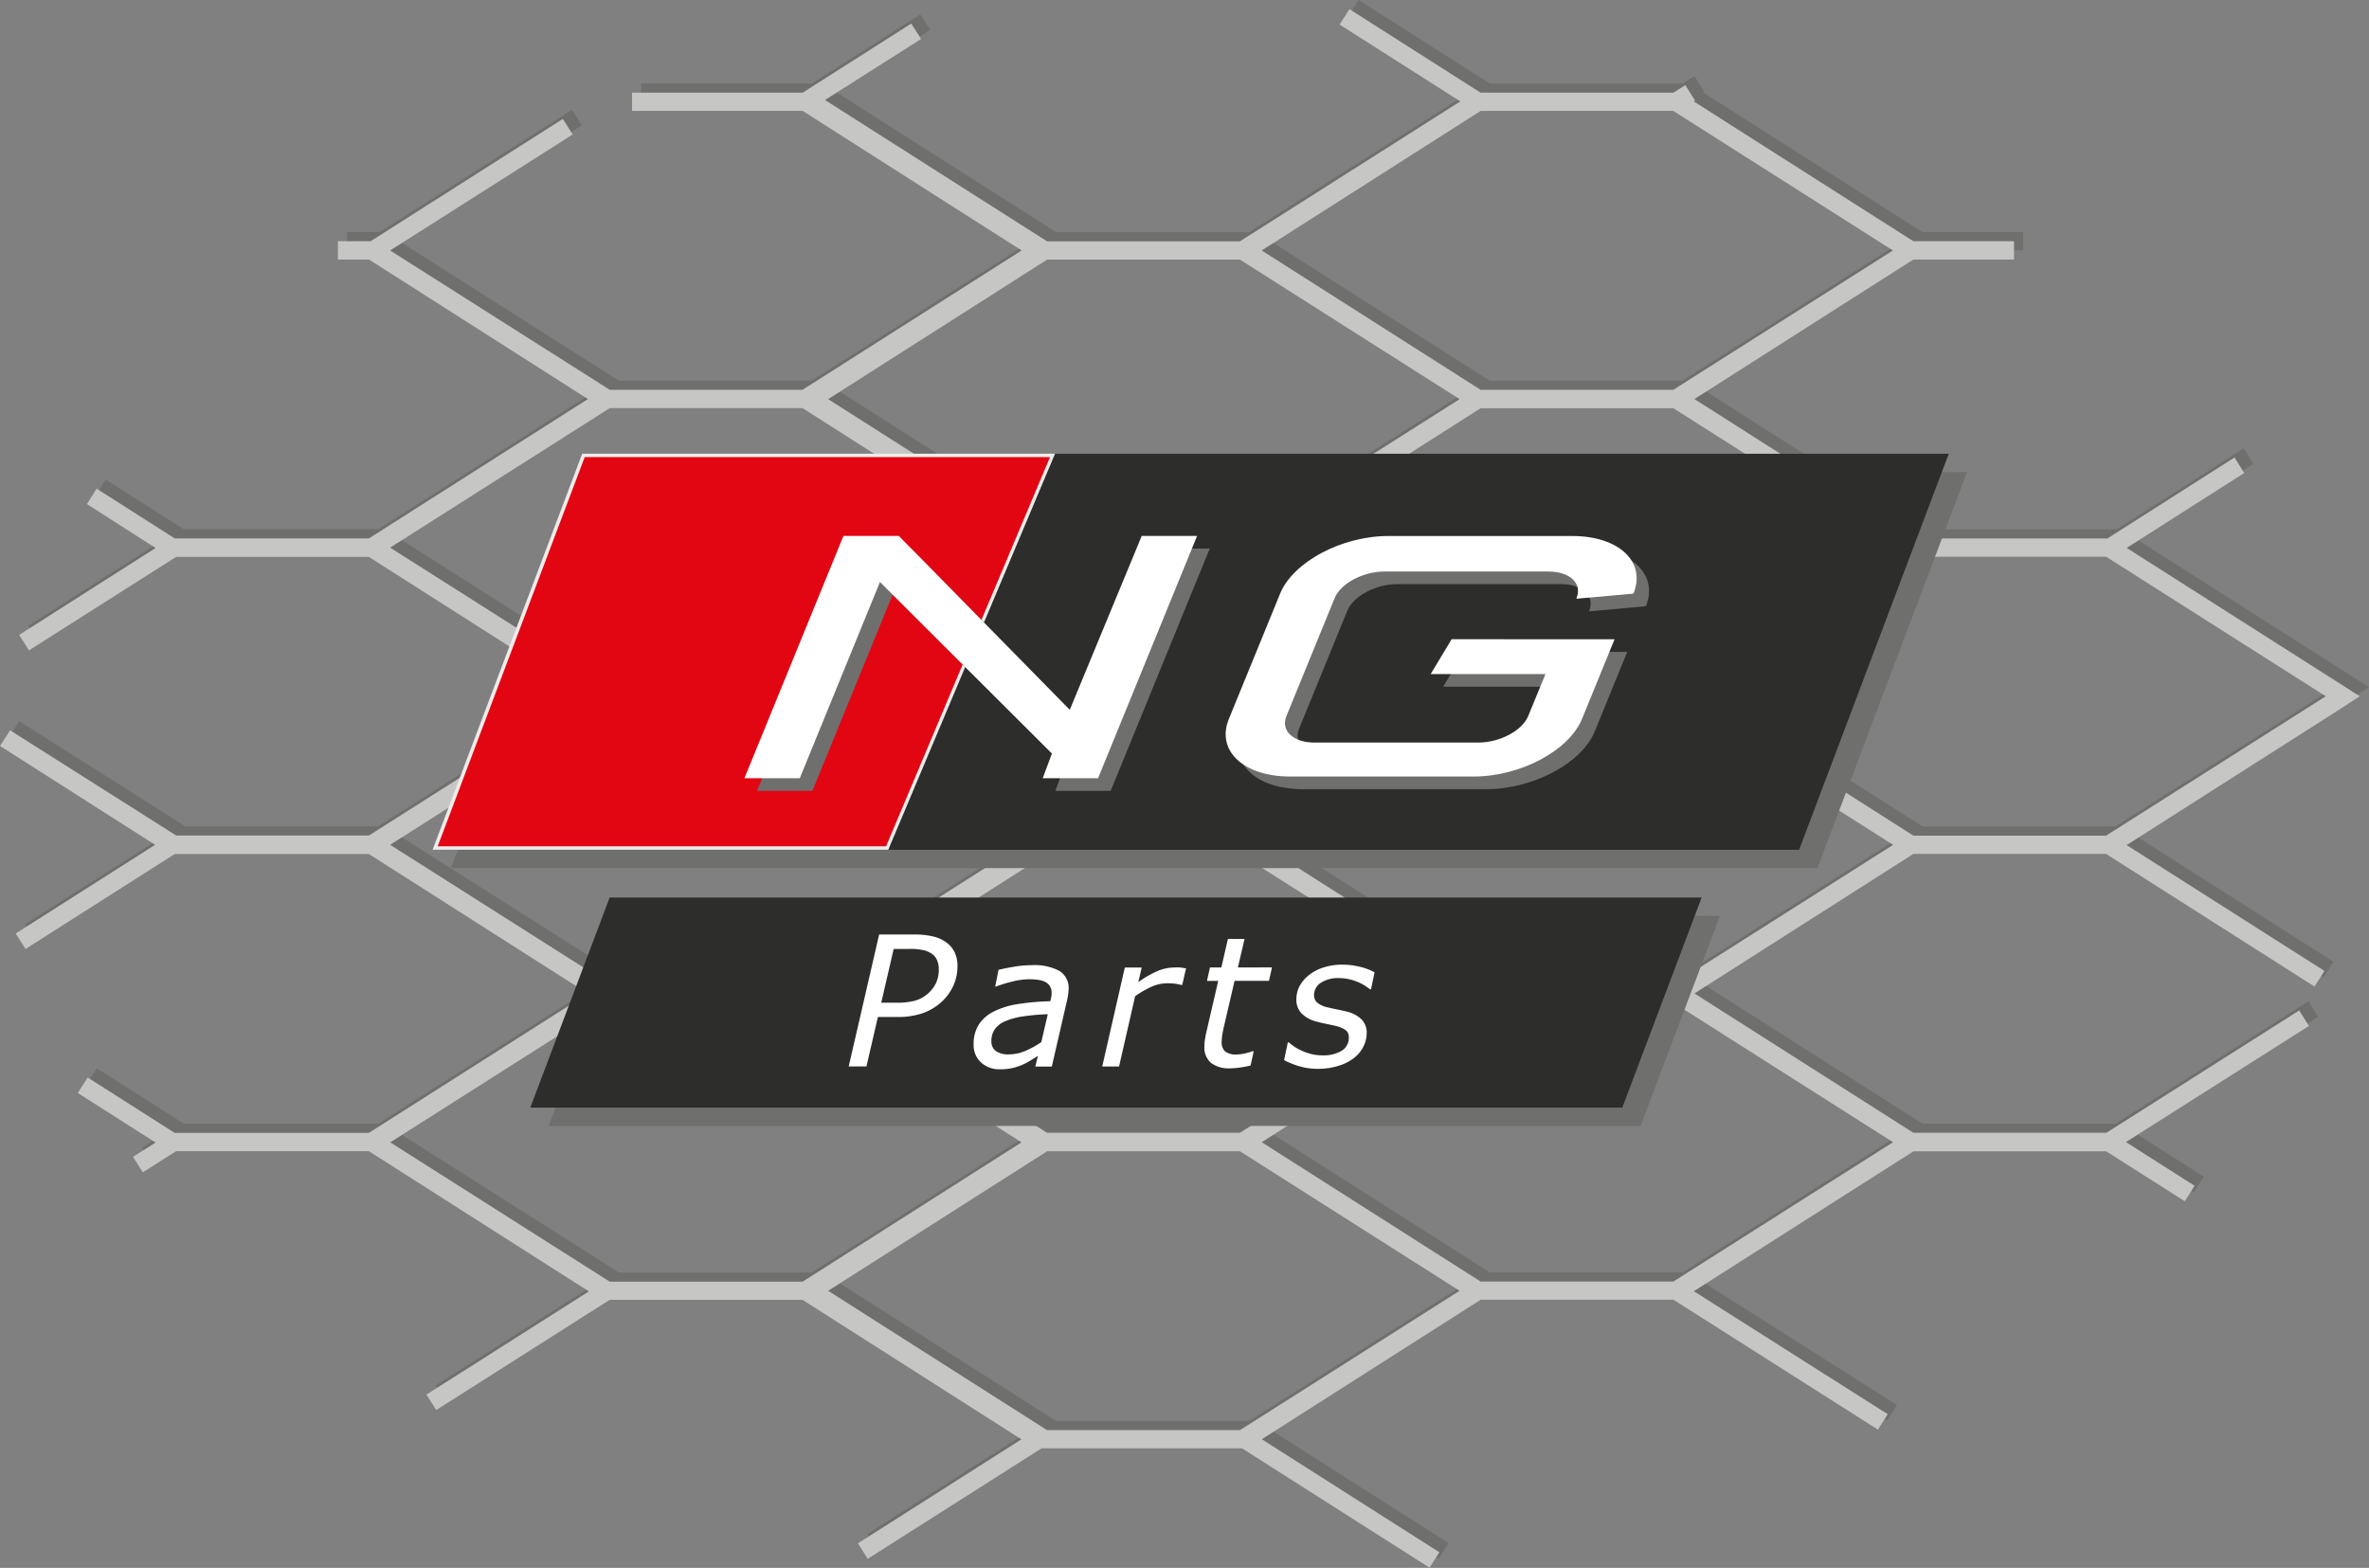
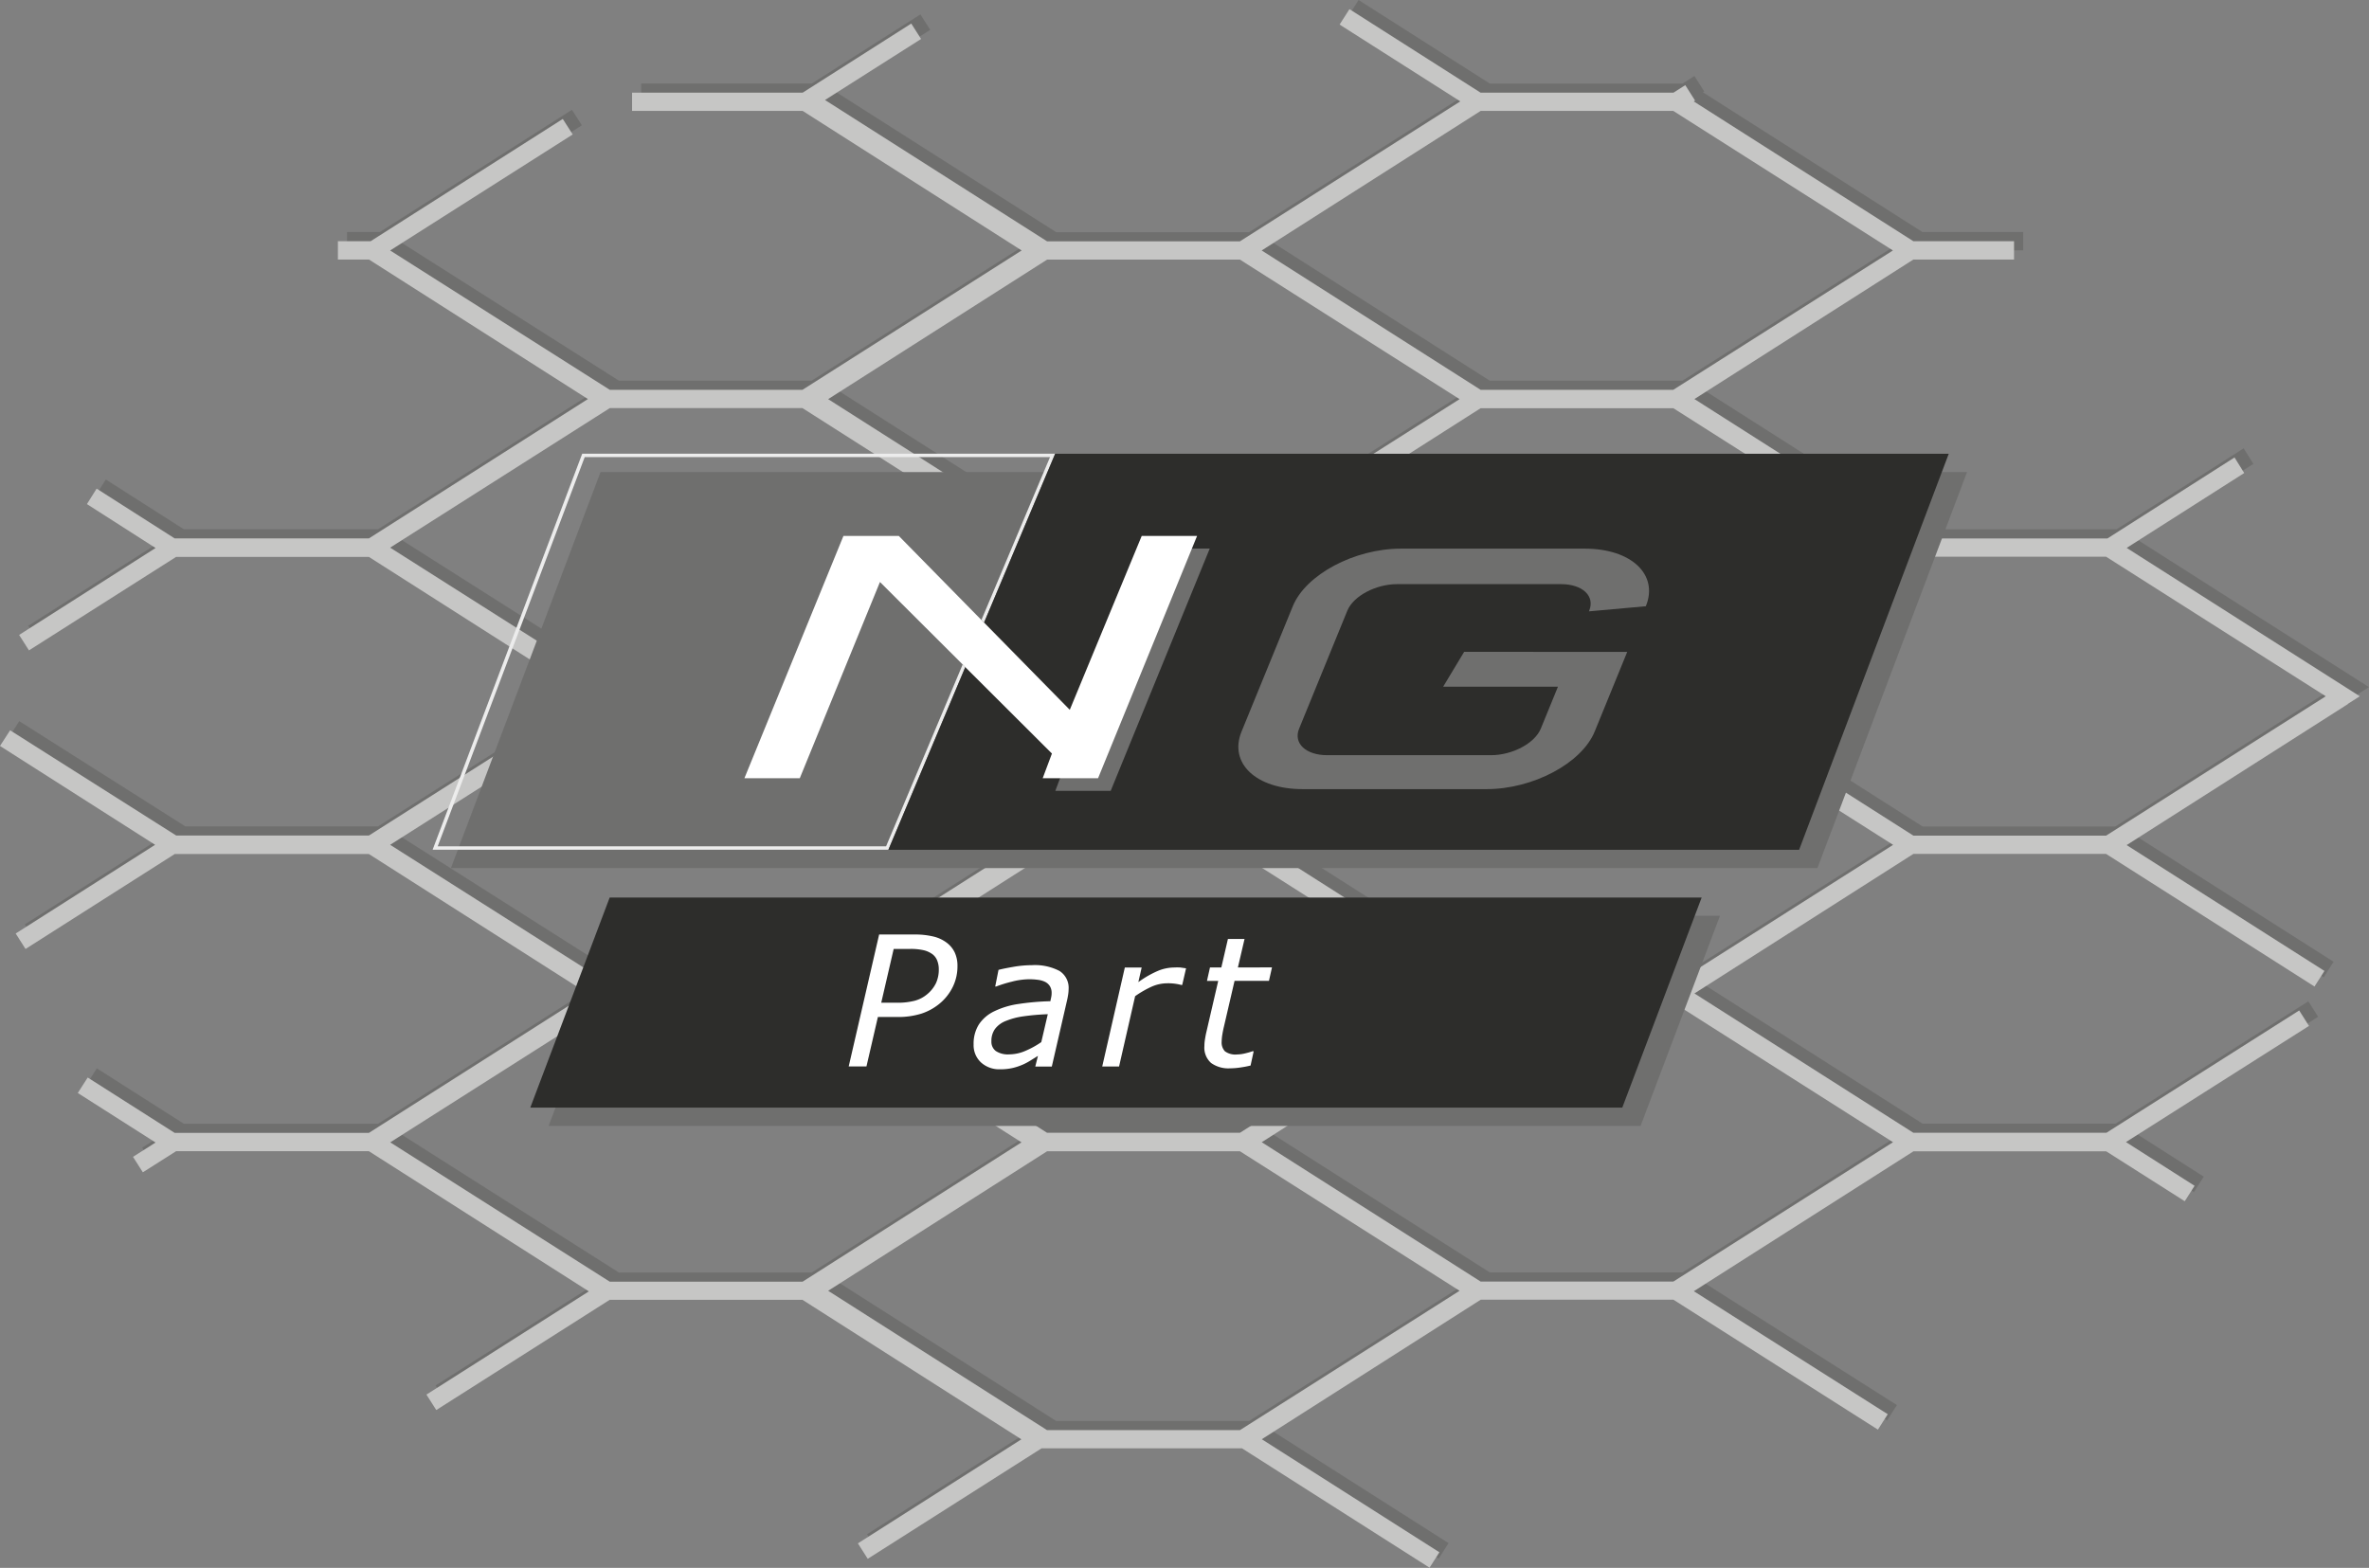
<svg xmlns="http://www.w3.org/2000/svg" viewBox="0 0 517.76 342.73">
  <rect x="0" y="0" width="517.76" height="342.73" fill="#808080" stroke="none" />
  <defs>
    <style>.cls-1{fill:#6f6f6e;}.cls-2{fill:#c6c6c5;}.cls-3{fill:#e20613;}.cls-4{fill:#ececec;}.cls-5{fill:#2d2d2b;}.cls-6{fill:#fff;}</style>
  </defs>
  <title>ng_logo_web</title>
  <g id="Ebene_2" data-name="Ebene 2">
    <g id="Ebene_1-2" data-name="Ebene 1">
      <path class="cls-1" d="M515.16,151.85l2.59-1.65-2.61-1.66,0,0-48.34-30.77,25.69-16.37L490.37,98l-27.77,17.7H420.18L372.33,85.23l47.85-30.5h22v-4h-22l-48-30.56.29-.18-2.14-3.38-2.59,1.65H325.6L296.93,0l-2.15,3.37,26.38,16.79L273,50.75H230.84L182.31,19.86l21-13.34-2.15-3.37-23.72,15.1h-37.3v4h37.3l47.85,30.5L177.39,83.21H135.27l-48-30.46,39.9-25.36L125,24,83,50.73H75.85v4h6.79l47.85,30.5L82.63,115.69H40.17L23.12,104.81,21,108.19,36,117.79l-29.82,19,2.15,3.38,32.15-20.43H82.63l47.85,30.5L82.63,180.64H40.51l-36.3-23-.05.08h0L2,161.06l33.9,21.61L5.43,202.06l2.15,3.38,32.6-20.75H82.63l47.85,30.5L82.63,245.64H40.17l-19-12.1L19,236.92l17,10.83-4.93,3.13,2.15,3.38,7.26-4.61H82.63l48.07,30.64-35.5,22.56,2.15,3.38,37.91-24.1h42.12l47.85,30.5-35.73,22.74,2.15,3.38,38-24.16.06,0h43.73l41,26.1,2.15-3.37-38.82-24.71,47.85-30.5h42.12l44.69,28.4,2.15-3.37L372.2,280.25l48-30.58h42.12l17.17,10.91,2.15-3.37-15-9.56,40-25.39-2.14-3.38-42.13,26.74H420.18l-47.85-30.46,47.85-30.5h42.12l45.57,29,0-.05h0l2.15-3.37-43.23-27.51,48.34-30.81ZM325.6,148.19l-47.85-30.46,47.85-30.5h42.12l48,30.5-48,30.46ZM273,184.66l48,30.5-48,30.46H230.84L183,215.16l47.85-30.5Zm52.63,28.48-47.85-30.46,47.85-30.5h42.12l48,30.5-48,30.46ZM273,119.71l48,30.5-48,30.46H230.84L183,150.21l47.85-30.5Zm-95.58,32.46,47.85,30.5-47.85,30.46H135.27l-48-30.46,48-30.5ZM415.71,52.75l-48,30.46H325.6L277.75,52.75l47.85-30.5h42.12ZM321,85.25l-48,30.46H230.84L183,85.25l47.85-30.5H273Zm-95.71,32.46-47.85,30.46H135.27l-48-30.46,48-30.5h42.12Zm-138,130,48-30.5h42.12l47.85,30.5-47.85,30.46H135.27ZM183,280.16l47.85-30.5H273l48,30.5-48,30.46H230.84Zm94.76-32.48,47.85-30.5h42.12l48,30.5-48,30.46H325.6Zm94.58-97.48,47.85-30.5h42.12l48,30.5-48,30.46H420.18Z" />
      <path class="cls-2" d="M513.16,153.85l2.59-1.65-2.61-1.66,0,0-48.34-30.77,25.69-16.37L488.37,100l-27.77,17.7H418.18L370.33,87.23l47.85-30.5h22v-4h-22l-48-30.56.29-.18-2.14-3.38-2.59,1.65H323.6L294.93,2l-2.15,3.37,26.38,16.79L271,52.75H228.84L180.31,21.86l21-13.34-2.15-3.37-23.72,15.1h-37.3v4h37.3l47.85,30.5L175.39,85.21H133.27l-48-30.46,39.9-25.36L123,26,81,52.73H73.85v4h6.79l47.85,30.5L80.63,117.69H38.17L21.12,106.81,19,110.19,34,119.79l-29.82,19,2.15,3.38,32.15-20.43H80.63l47.85,30.5L80.63,182.64H38.51l-36.3-23-.05.08h0L0,163.06l33.9,21.61L3.43,204.06l2.15,3.38,32.6-20.75H80.63l47.85,30.5L80.63,247.64H38.17l-19-12.1L17,238.92l17,10.83-4.93,3.13,2.15,3.38,7.26-4.61H80.63l48.07,30.64-35.5,22.56,2.15,3.38,37.91-24.1h42.12l47.85,30.5-35.73,22.74,2.15,3.38,38-24.16.06,0h43.73l41,26.1,2.15-3.37-38.82-24.71,47.85-30.5h42.12l44.69,28.4,2.15-3.37L370.2,282.25l48-30.58h42.12l17.17,10.91,2.15-3.37-15-9.56,40-25.39-2.14-3.38-42.13,26.74H418.18l-47.85-30.46,47.85-30.5h42.12l45.57,29,0-.05h0l2.15-3.37-43.23-27.51,48.34-30.81ZM323.6,150.19l-47.85-30.46,47.85-30.5h42.12l48,30.5-48,30.46ZM271,186.66l48,30.5-48,30.46H228.84L181,217.16l47.85-30.5Zm52.63,28.48-47.85-30.46,47.85-30.5h42.12l48,30.5-48,30.46ZM271,121.71l48,30.5-48,30.46H228.84L181,152.21l47.85-30.5Zm-95.58,32.46,47.85,30.5-47.85,30.46H133.27l-48-30.46,48-30.5ZM413.71,54.75l-48,30.46H323.6L275.75,54.75l47.85-30.5h42.12ZM319,87.25l-48,30.46H228.84L181,87.25l47.85-30.5H271Zm-95.71,32.46-47.85,30.46H133.27l-48-30.46,48-30.5h42.12Zm-138,130,48-30.5h42.12l47.85,30.5-47.85,30.46H133.27ZM181,282.16l47.85-30.5H271l48,30.5-48,30.46H228.84Zm94.76-32.48,47.85-30.5h42.12l48,30.5-48,30.46H323.6Zm94.58-97.48,47.85-30.5h42.12l48,30.5-48,30.46H418.18Z" />
      <polygon class="cls-1" points="234.61 103.19 131.25 103.19 98.55 189.76 198.16 189.76 397.21 189.76 429.91 103.19 234.61 103.19" />
      <polygon class="cls-1" points="358.56 246.12 375.91 200.19 210.61 200.19 137.25 200.19 119.9 246.12 358.56 246.12" />
-       <polygon class="cls-3" points="95.09 185.39 127.5 99.56 230.05 99.56 193.91 185.39 95.09 185.39" />
      <path class="cls-4" d="M229.48,99.94,193.66,185h-98l32.13-85.08H229.48m1.13-.75H127.25l-32.7,86.58h99.61l36.45-86.58Z" />
      <polygon class="cls-5" points="425.91 99.19 230.61 99.19 194.16 185.76 393.21 185.76 425.91 99.19" />
      <polygon class="cls-1" points="252.3 119.91 236.56 157.94 199.2 119.91 187.11 119.91 165.46 172.87 177.56 172.87 195.09 129.99 232.67 167.47 230.65 172.87 242.75 172.87 264.4 119.91 252.3 119.91" />
      <path class="cls-1" d="M320,142.49l-4.59,7.62h25.09l-3.75,9.17c-1.3,3.19-6.2,5.8-10.88,5.8H290.07c-4.68,0-7.45-2.61-6.14-5.8l10.54-25.79c1.3-3.19,6.2-5.8,10.88-5.8h35.84c4.68,0,7.45,2.61,6.14,5.8l-.06.15,12.44-1.12v0c2.83-6.92-3.17-12.59-13.34-12.59H306.18c-10.17,0-20.8,5.67-23.63,12.59l-11.2,27.39c-2.83,6.92,3.17,12.59,13.34,12.59H324.9c10.17,0,20.8-5.67,23.63-12.59l7.11-17.41Z" />
      <polygon class="cls-6" points="249.53 117.15 233.8 155.18 196.44 117.15 184.34 117.15 162.7 170.11 174.8 170.11 192.32 127.22 229.91 164.71 227.89 170.11 239.99 170.11 261.63 117.15 249.53 117.15" />
-       <path class="cls-6" d="M317.27,139.73l-4.59,7.62h25.09L334,156.52c-1.3,3.19-6.2,5.8-10.88,5.8H287.3c-4.68,0-7.45-2.61-6.14-5.8l10.54-25.79c1.3-3.19,6.2-5.8,10.88-5.8h35.84c4.68,0,7.45,2.61,6.14,5.8l-.06.15L357,129.76v0c2.83-6.92-3.17-12.59-13.34-12.59H303.41c-10.17,0-20.8,5.67-23.63,12.59l-11.2,27.39c-2.83,6.92,3.17,12.59,13.34,12.59h40.21c10.17,0,20.8-5.67,23.63-12.59l7.11-17.41Z" />
      <polygon class="cls-5" points="354.56 242.12 371.91 196.19 206.61 196.19 133.25 196.19 115.9 242.12 354.56 242.12" />
      <path class="cls-6" d="M205.36,219.38a12.2,12.2,0,0,1-4,2.2,17,17,0,0,1-5.29.73h-4.2l-2.5,10.81h-3.88l6.65-28.84h7.59a17.09,17.09,0,0,1,4.36.46,7.78,7.78,0,0,1,2.83,1.34,5.81,5.81,0,0,1,1.74,2.12,6.91,6.91,0,0,1,.6,3,10.17,10.17,0,0,1-1,4.48A11,11,0,0,1,205.36,219.38Zm-.18-7.52a5.07,5.07,0,0,0-.33-1.84,3.18,3.18,0,0,0-1-1.39,5.26,5.26,0,0,0-2-.92,12.59,12.59,0,0,0-2.95-.28h-3.58l-2.72,11.76h3.44a14.69,14.69,0,0,0,3.86-.43,7,7,0,0,0,2.66-1.36,7.31,7.31,0,0,0,2-2.48A7.1,7.1,0,0,0,205.18,211.86Z" />
      <path class="cls-6" d="M226.85,230.81l-1.42.88a13.64,13.64,0,0,1-1.83,1,12.84,12.84,0,0,1-2.21.75,11.81,11.81,0,0,1-2.81.3,5.89,5.89,0,0,1-4.18-1.5,5.12,5.12,0,0,1-1.61-3.92,7.91,7.91,0,0,1,1.13-4.35,8.3,8.3,0,0,1,3.36-2.9,18,18,0,0,1,5.28-1.6,55.07,55.07,0,0,1,7-.61q.12-.54.2-.94a4.09,4.09,0,0,0,.08-.82,2.79,2.79,0,0,0-.37-1.51,2.63,2.63,0,0,0-1-.93,4.93,4.93,0,0,0-1.58-.47,14.26,14.26,0,0,0-2-.13,15.58,15.58,0,0,0-3.76.53,28.46,28.46,0,0,0-3.43,1.06h-.19l.72-3.64q1.1-.29,3.23-.66a24.06,24.06,0,0,1,4.09-.37,11.58,11.58,0,0,1,6,1.26,4.36,4.36,0,0,1,2,4,7.66,7.66,0,0,1-.09,1.11q-.09.59-.2,1.11l-3.38,14.68h-3.61ZM229,221.7a50.52,50.52,0,0,0-5.3.46,15.85,15.85,0,0,0-3.83,1,5.43,5.43,0,0,0-2.38,1.73,4.43,4.43,0,0,0-.81,2.72,2.53,2.53,0,0,0,.95,2.13,4.79,4.79,0,0,0,2.94.74,9,9,0,0,0,3.59-.79,19.17,19.17,0,0,0,3.42-1.89Z" />
      <path class="cls-6" d="M258.38,215.31h-.19a11.11,11.11,0,0,0-3.06-.37,8.56,8.56,0,0,0-3.61.82,22,22,0,0,0-3.43,2l-3.51,15.37h-3.68l4.94-21.64h3.68l-.73,3.2a22,22,0,0,1,4.37-2.5,9.47,9.47,0,0,1,3.44-.7,13.67,13.67,0,0,1,1.38,0l1.24.18Z" />
      <path class="cls-6" d="M278,211.47l-.66,2.94h-7.52l-2.32,10q-.19.76-.35,1.74a10.48,10.48,0,0,0-.15,1.56,2.79,2.79,0,0,0,.72,2.1,3.86,3.86,0,0,0,2.65.69,8,8,0,0,0,1.89-.27,13.4,13.4,0,0,0,1.48-.43H274l-.68,3.12a23,23,0,0,1-2.31.44,15.88,15.88,0,0,1-2.18.17,6.46,6.46,0,0,1-4.14-1.17,4.47,4.47,0,0,1-1.46-3.71,8.63,8.63,0,0,1,.09-1.23q.09-.61.24-1.38l2.69-11.62h-2.46l.66-2.94h2.48l1.44-6.22H272l-1.45,6.22Z" />
-       <path class="cls-6" d="M288.17,233.64a14.43,14.43,0,0,1-4.33-.6,18,18,0,0,1-3.19-1.3l.81-3.89h.19q.41.35,1.06.82a9.77,9.77,0,0,0,1.66.94,11.79,11.79,0,0,0,2.08.76,9.51,9.51,0,0,0,2.51.32,7.8,7.8,0,0,0,4.28-1,3.31,3.31,0,0,0,1.55-3,1.81,1.81,0,0,0-.79-1.58,6.78,6.78,0,0,0-2.29-.9l-1.81-.39q-1.06-.21-2.14-.5a6.91,6.91,0,0,1-3.35-1.85,4.27,4.27,0,0,1-1.08-3,6.25,6.25,0,0,1,.66-2.83,7.75,7.75,0,0,1,2-2.42,9.61,9.61,0,0,1,3.16-1.7,13.24,13.24,0,0,1,4.26-.65,15.83,15.83,0,0,1,3.86.48,12.1,12.1,0,0,1,3.15,1.2l-.78,3.72h-.19q-.31-.25-.94-.68a11.49,11.49,0,0,0-1.6-.87,11.8,11.8,0,0,0-1.95-.64,9.77,9.77,0,0,0-2.32-.27,6.91,6.91,0,0,0-3.93,1,3.18,3.18,0,0,0-1.51,2.78,2.07,2.07,0,0,0,.74,1.62,5.29,5.29,0,0,0,2.25,1q.95.23,2,.44t2,.44a6.9,6.9,0,0,1,3.38,1.74,4.11,4.11,0,0,1,1.13,3,6.47,6.47,0,0,1-.71,2.92,7.16,7.16,0,0,1-2,2.47,10.18,10.18,0,0,1-3.33,1.72A14.54,14.54,0,0,1,288.17,233.64Z" />
    </g>
  </g>
</svg>